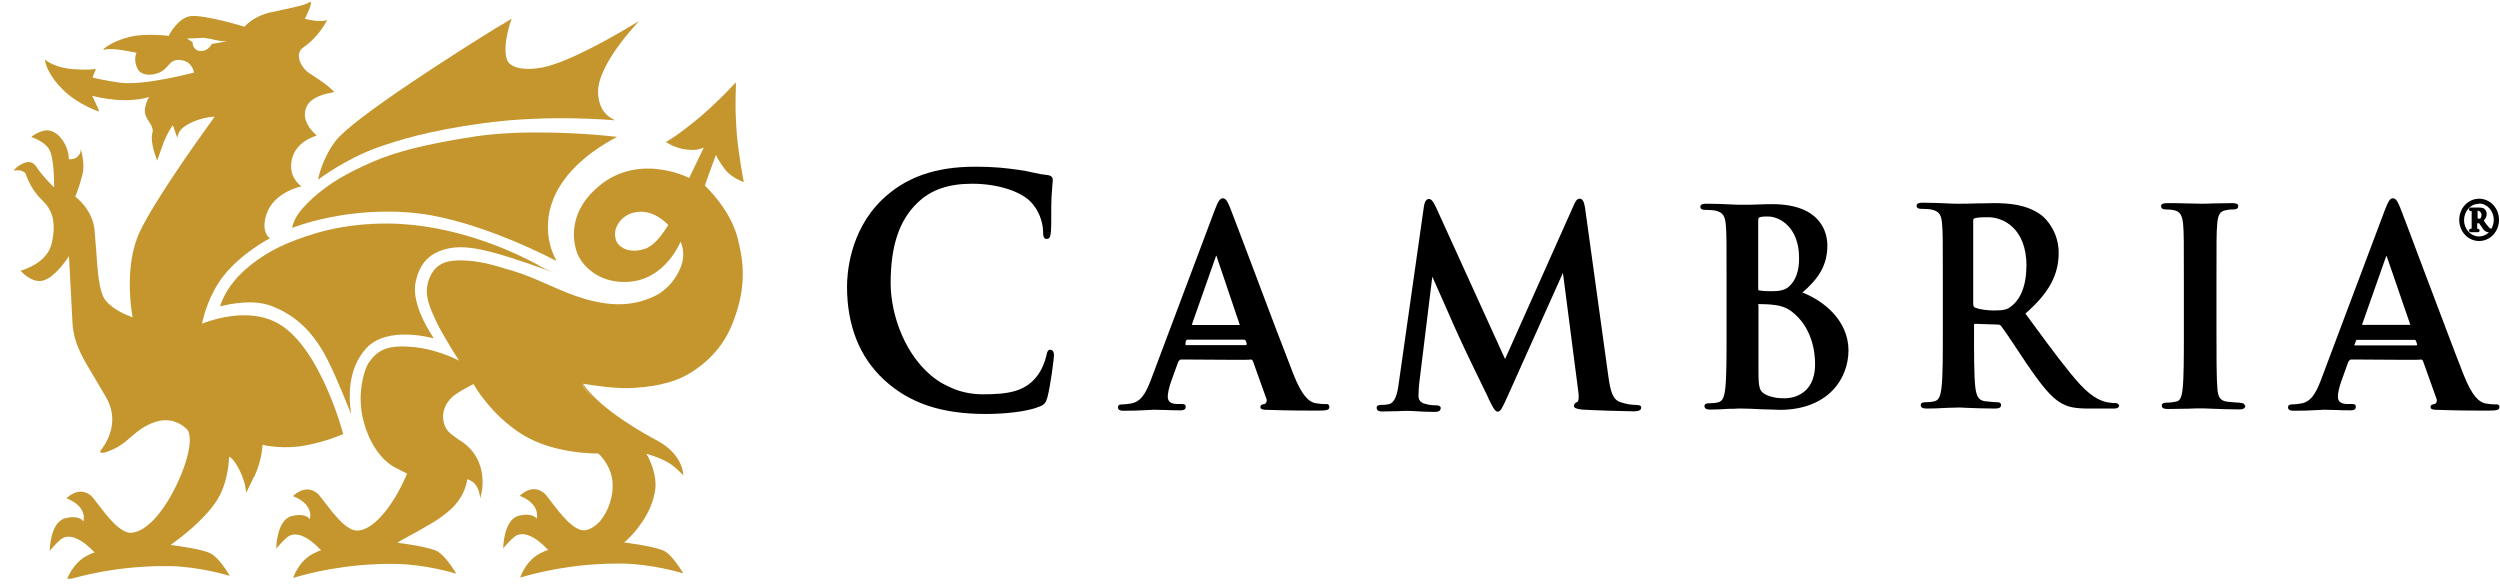
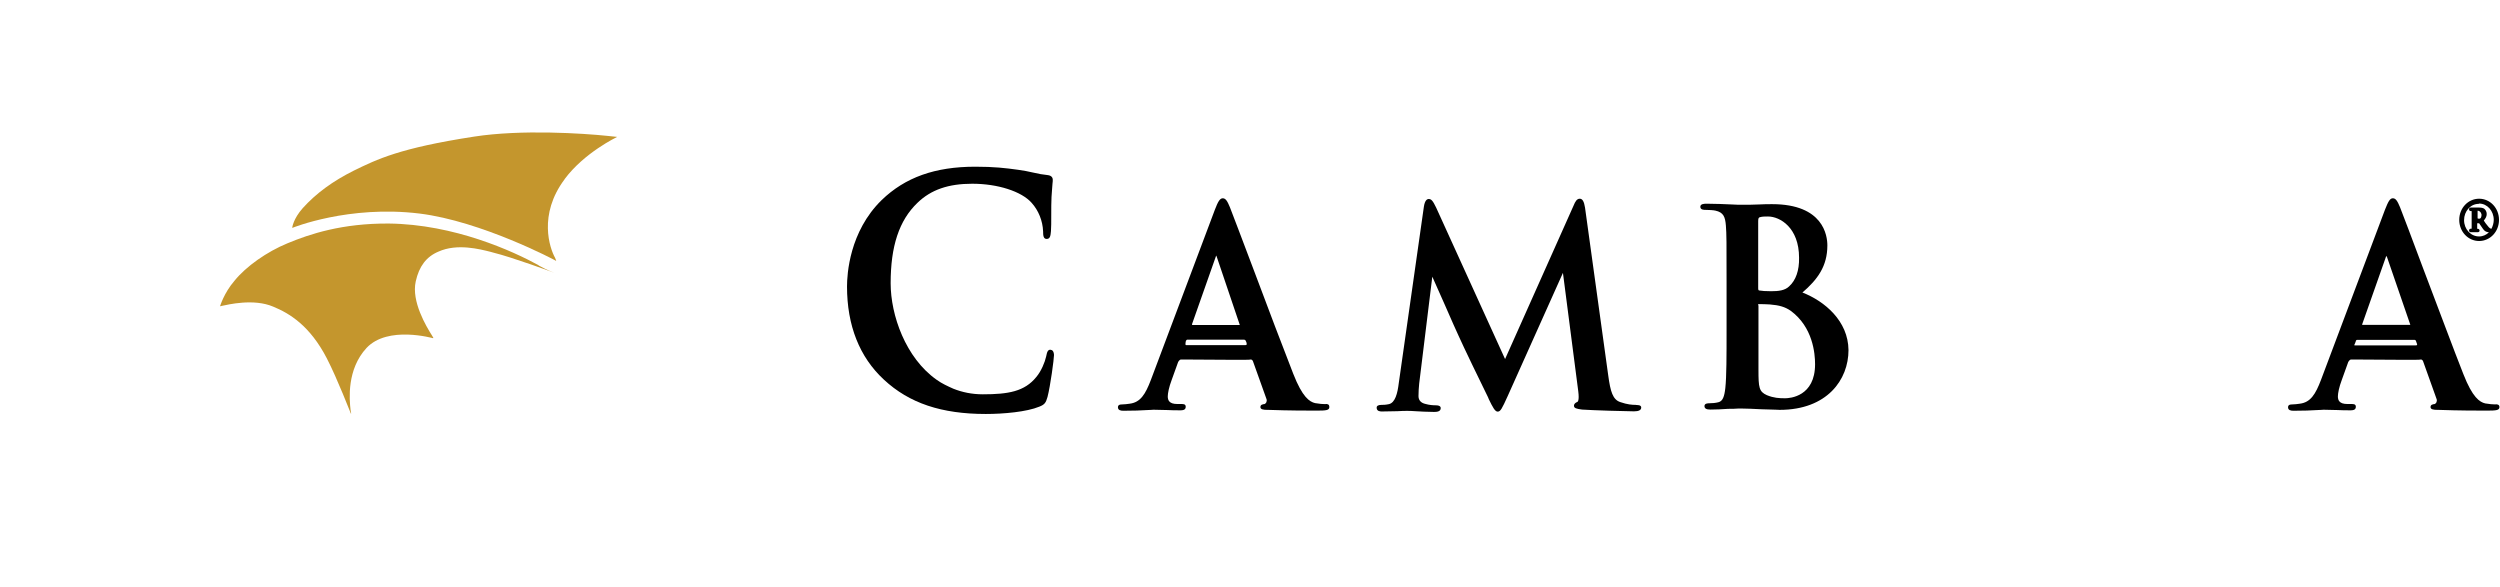
<svg xmlns="http://www.w3.org/2000/svg" width="166" height="39" viewBox="0 0 166 39" fill="none">
  <g id="cambria-h-rev-rgb-cusa-nav 1" clip-path="url(#clip0_318_3535)">
    <g id="Group">
      <path id="Vector" d="M35.765 17.612C34.078 16.686 30.172 14.892 25.817 14.843C22.718 14.824 20.573 15.535 19.078 16.159C17.731 16.715 16.346 17.68 15.567 18.646C14.87 19.455 14.613 20.332 14.613 20.332H14.632C14.632 20.332 14.678 20.332 14.714 20.313C15.145 20.225 16.841 19.806 18.143 20.362C19.207 20.8 20.573 21.61 21.701 23.794C22.416 25.178 23.287 27.46 23.305 27.479V27.43L23.323 27.479C23.323 27.479 23.305 27.391 23.278 27.226C23.195 26.514 23.021 24.525 24.341 23.101C25.753 21.6 28.742 22.458 28.761 22.458V22.438H28.779C28.779 22.438 28.733 22.37 28.669 22.253C28.32 21.697 27.303 20.02 27.605 18.685C27.825 17.69 28.302 17.047 29.118 16.705C30.356 16.15 31.85 16.54 32.584 16.725L32.758 16.774C33.996 17.076 36.746 18.09 36.792 18.109C36.792 18.109 36.774 18.09 36.746 18.09C36.765 18.09 36.792 18.109 36.792 18.109C36.792 18.109 36.334 17.944 35.756 17.622L35.765 17.612Z" fill="#C4962D" />
-       <path id="Vector_2" d="M21.137 11.918C21.137 11.918 22.888 10.582 25.043 9.802C26.427 9.314 28.472 8.671 32.002 8.193C36.448 7.569 40.776 7.988 40.822 7.988C40.822 7.988 40.803 7.988 40.803 7.969H40.822C40.822 7.969 40.776 7.969 40.712 7.92C40.455 7.784 39.758 7.394 39.712 6.165C39.63 4.303 42.399 1.436 42.426 1.417C42.426 1.417 42.408 1.417 42.38 1.436L42.399 1.417C42.399 1.417 42.225 1.534 41.94 1.69C40.794 2.382 37.759 4.137 36.027 4.478C34.99 4.683 33.835 4.595 33.643 3.903C33.358 2.938 33.945 1.3 33.964 1.271H33.945V1.251C33.945 1.251 33.597 1.485 32.992 1.826C30.388 3.435 23.365 7.891 22.265 9.383C21.375 10.562 21.137 11.85 21.137 11.85V11.918Z" fill="#C4962D" />
      <path id="Vector_3" d="M37.487 11.898C38.807 10.124 40.953 9.11 40.98 9.09C40.98 9.09 40.742 9.071 40.329 9.022C38.743 8.856 34.626 8.583 31.481 9.071C26.539 9.831 25.045 10.572 23.486 11.333C22.102 12.025 20.992 12.834 20.103 13.819C19.47 14.531 19.406 15.106 19.406 15.106V15.126H19.425C19.425 15.126 23.156 13.604 27.86 14.18C31.958 14.687 36.854 17.27 36.918 17.319V17.3H36.937C36.937 17.3 36.891 17.232 36.854 17.114C36.506 16.491 35.726 14.258 37.487 11.908V11.898Z" fill="#C4962D" />
-       <path id="Vector_4" d="M47.542 10.289C47.56 10.358 47.734 10.66 47.734 10.66L47.817 10.777C47.863 10.865 47.927 10.962 48.037 11.099L48.147 11.264C48.495 11.684 48.908 11.888 49.385 12.093V12.074C49.385 12.074 49.385 12.025 49.367 11.986C49.302 11.596 49.018 10.143 48.908 8.71C48.826 7.325 48.826 7.101 48.862 5.736V5.483H48.844C48.844 5.483 48.826 5.502 48.761 5.57C48.477 5.873 47.634 6.789 46.46 7.784C44.837 9.139 44.186 9.441 44.186 9.441H44.205C44.205 9.441 44.223 9.461 44.269 9.461C44.461 9.597 45.094 9.919 45.782 9.948C46.212 9.968 46.277 9.948 46.478 9.88C46.478 9.88 46.671 9.831 46.735 9.812L46.671 9.929C46.451 10.367 45.763 11.82 45.763 11.82C45.745 11.801 41.931 9.841 39.153 12.951C38.181 14.033 37.878 15.398 38.282 16.685C38.566 17.582 39.73 18.85 41.747 18.713C44.15 18.548 45.131 16.178 45.195 16.042C45.195 16.042 45.195 16.061 45.213 16.091C45.277 16.256 45.47 16.802 45.296 17.446C45.103 18.206 44.425 19.24 43.37 19.708C42.114 20.264 40.381 20.634 37.126 19.22L36.43 18.918C35.604 18.548 34.807 18.206 33.954 17.953L33.633 17.865C32.808 17.612 31.79 17.29 30.552 17.29C29.819 17.29 29.012 17.407 28.581 18.323C28.407 18.665 28.343 19.016 28.343 19.337C28.343 19.981 28.627 20.624 28.976 21.365C29.471 22.379 30.36 23.764 30.488 23.949C30.47 23.93 30.424 23.93 30.36 23.881C29.947 23.676 28.71 23.169 27.564 23.052C25.877 22.886 25.116 23.14 24.465 24.115C24.116 24.671 23.768 26.162 24.052 27.576C24.373 29.146 25.134 30.384 26.133 30.989L27.023 31.447C27.023 31.447 27.004 31.496 27.004 31.515C26.069 33.68 24.795 35.162 23.777 35.23C23.043 35.298 22.154 34.128 21.549 33.338C21.311 33.017 21.118 32.763 20.99 32.695C20.192 32.139 19.449 32.948 19.449 32.948H19.468C19.55 32.997 19.88 33.085 20.201 33.387C20.742 33.875 20.595 34.421 20.568 34.469L20.549 34.45C20.504 34.362 20.183 34.06 19.376 34.265C18.358 34.518 18.34 36.41 18.34 36.429H18.358C18.358 36.429 18.377 36.41 18.377 36.38C18.486 36.263 18.771 35.922 19.073 35.669C19.963 34.976 21.265 36.497 21.329 36.546C21.201 36.566 21.072 36.614 20.962 36.683C19.853 37.141 19.468 38.369 19.468 38.369H19.486C19.486 38.369 19.55 38.35 19.642 38.321C20.293 38.135 22.869 37.394 26.271 37.443C28.196 37.463 30.241 38.067 30.259 38.087V38.067H30.277C30.277 38.067 30.259 38.018 30.213 37.95C30.039 37.677 29.544 36.917 29.085 36.634C28.563 36.312 26.573 36.059 26.372 36.039C26.417 36.02 26.482 35.99 26.564 35.922C27.123 35.62 28.645 34.791 29.168 34.421C29.773 33.982 30.103 33.728 30.47 33.202C30.928 32.578 31.029 31.847 31.029 31.817C31.029 31.837 31.286 31.866 31.524 32.12C31.845 32.49 31.873 32.968 31.873 33.046V33.065L31.891 33.046V33.065C31.891 33.065 31.909 32.997 31.937 32.88C32.047 32.49 32.194 31.476 31.698 30.482C31.332 29.77 30.828 29.419 30.397 29.146C30.076 28.912 29.764 28.727 29.599 28.405C29.205 27.644 29.471 26.718 30.268 26.172C30.745 25.85 31.442 25.499 31.442 25.499C31.442 25.519 32.551 27.508 34.669 28.844C36.815 30.179 39.675 30.111 39.721 30.111C39.721 30.111 40.565 30.803 40.675 32.022C40.739 32.87 40.436 33.865 39.895 34.538C39.574 34.928 39.199 35.162 38.832 35.21C38.098 35.279 37.209 34.109 36.604 33.319C36.365 32.997 36.173 32.744 36.044 32.675C35.247 32.12 34.504 32.929 34.504 32.929H34.523C34.605 32.978 34.935 33.065 35.256 33.368C35.797 33.855 35.65 34.401 35.623 34.45V34.43C35.577 34.343 35.256 34.04 34.449 34.245C33.431 34.499 33.413 36.39 33.413 36.41H33.431C33.431 36.41 33.45 36.39 33.45 36.361C33.56 36.244 33.844 35.903 34.147 35.649C35.036 34.957 36.356 36.478 36.402 36.527C36.274 36.546 36.145 36.595 36.035 36.663C34.926 37.121 34.541 38.35 34.541 38.35H34.559C34.559 38.35 34.623 38.33 34.715 38.301C35.366 38.116 37.942 37.375 41.344 37.424C43.269 37.443 45.314 38.048 45.332 38.067V38.048H45.351C45.351 38.048 45.332 37.999 45.286 37.931C45.112 37.658 44.617 36.897 44.159 36.614C43.618 36.293 41.601 36.039 41.445 36.02C41.463 36 41.509 35.951 41.601 35.883C42.032 35.493 43.269 34.196 43.508 32.519C43.526 32.402 43.526 32.285 43.526 32.178C43.526 31.145 42.967 30.199 42.921 30.131C42.939 30.131 42.967 30.131 42.985 30.15C43.224 30.218 44.003 30.452 44.544 30.823C45.021 31.164 45.369 31.564 45.369 31.564V31.544C45.369 31.544 45.369 31.476 45.351 31.379C45.305 30.989 45.002 29.975 43.599 29.234C42.994 28.912 39.914 27.254 38.703 25.48C38.722 25.48 38.786 25.499 38.859 25.499C39.354 25.587 40.941 25.841 42.151 25.753C43.884 25.636 45.103 25.295 46.157 24.554C47.368 23.725 48.22 22.643 48.715 21.278C49.128 20.176 49.321 19.201 49.321 18.187C49.321 17.407 49.192 16.598 48.954 15.72C48.431 13.829 46.854 12.376 46.809 12.327C46.744 12.444 47.505 10.367 47.524 10.319L47.542 10.289ZM39.611 26.65C39.611 26.65 39.675 26.718 39.721 26.738C39.675 26.689 39.639 26.669 39.611 26.65ZM42.838 16.51C42.343 16.695 41.802 16.695 41.408 16.49C41.151 16.354 40.95 16.149 40.886 15.896C40.803 15.593 40.821 15.252 40.995 14.95C41.216 14.531 41.601 14.238 42.059 14.121C43.407 13.78 44.36 14.95 44.379 14.95C44.333 14.93 43.709 16.198 42.838 16.52V16.51ZM35.632 34.46V34.508C35.632 34.508 35.614 34.489 35.632 34.46ZM39.428 26.484C39.107 26.182 38.841 25.86 38.63 25.538H38.648C38.868 25.86 39.125 26.182 39.428 26.484Z" fill="#C4962D" />
-       <path id="Vector_5" d="M16.889 31.652C17.411 30.501 17.43 29.556 17.43 29.536H17.448C17.576 29.585 18.878 29.838 20.226 29.585C21.656 29.331 22.784 28.824 22.784 28.824C22.784 28.756 21.29 23.179 18.576 21.541C16.43 20.225 13.524 21.453 13.414 21.492C13.414 21.473 13.414 21.444 13.432 21.405C13.514 21.015 13.89 19.513 14.862 18.294C16.054 16.793 17.897 15.828 17.915 15.828L17.897 15.808C17.787 15.72 17.356 15.321 17.677 14.268C18.154 12.747 19.997 12.376 20.015 12.376L19.997 12.357C19.997 12.357 19.978 12.337 19.933 12.308C19.74 12.142 19.135 11.596 19.392 10.533C19.566 9.841 20.088 9.334 20.932 9.032C20.996 9.012 21.014 9.012 21.014 8.983C20.602 8.613 19.978 7.901 20.363 7.072C20.684 6.399 21.665 6.224 22.032 6.146C22.16 6.126 22.188 6.126 22.188 6.097C21.821 5.707 21.253 5.317 20.776 5.015L20.492 4.83C20.189 4.625 19.859 4.157 19.841 3.728C19.841 3.474 19.951 3.27 20.162 3.133C21.225 2.392 21.702 1.359 21.72 1.339H21.702C21.638 1.359 21.546 1.388 21.482 1.388C20.941 1.437 20.272 1.251 20.244 1.251C20.244 1.251 20.263 1.232 20.263 1.203C20.391 0.969 20.739 0.208 20.629 0.12C20.611 0.101 20.547 0.14 20.547 0.14C20.308 0.325 19.639 0.462 18.86 0.627L17.925 0.832C16.815 1.086 16.238 1.758 16.238 1.778C16.219 1.758 13.551 0.969 12.68 1.066C11.809 1.164 11.204 2.353 11.204 2.382C11.204 2.382 9.755 2.197 8.692 2.431C7.628 2.665 6.895 3.192 6.867 3.279C6.886 3.328 6.913 3.328 6.931 3.299C7.472 3.133 9.013 3.504 9.059 3.504C9.059 3.504 8.976 3.689 8.976 3.923C8.976 4.108 9.022 4.342 9.132 4.566C9.352 4.986 9.957 5.073 10.581 4.82C10.837 4.703 10.993 4.547 11.14 4.381C11.36 4.128 11.534 3.923 12.011 3.991C12.79 4.079 12.882 4.82 12.882 4.82C12.864 4.82 9.609 5.697 7.986 5.493C6.968 5.356 6.161 5.151 6.143 5.151L6.363 4.576H6.317C6.235 4.596 5.95 4.664 4.887 4.596C3.631 4.508 2.98 3.972 2.98 3.952V3.972C2.98 3.972 2.98 4.02 2.998 4.089C3.062 4.362 3.319 5.122 4.172 5.951C5.208 6.965 6.555 7.404 6.574 7.404V7.384L6.555 7.316C6.473 7.082 6.143 6.419 6.125 6.37H6.17C6.326 6.419 6.931 6.555 7.665 6.624C9.031 6.741 9.829 6.458 9.92 6.438C9.92 6.438 9.92 6.458 9.902 6.458C9.838 6.526 9.682 6.799 9.618 7.287V7.374C9.618 7.628 9.746 7.862 9.902 8.086C10.03 8.291 10.14 8.476 10.14 8.661C10.14 8.71 10.14 8.749 10.122 8.798C10.104 8.915 10.076 9.032 10.076 9.139C10.076 9.812 10.443 10.66 10.443 10.68V10.66L10.461 10.592C10.544 10.358 10.764 9.744 10.764 9.744C11.066 8.847 11.461 8.34 11.479 8.31L11.497 8.359C11.543 8.525 11.782 9.168 11.782 9.168V9.12C11.8 8.983 11.864 8.632 12.341 8.34C13.166 7.813 14.138 7.745 14.248 7.745C14.23 7.794 14.12 7.911 13.991 8.115C13.102 9.334 10.223 13.39 9.288 15.379C8.747 16.51 8.618 17.826 8.618 18.879C8.618 20.098 8.793 21.024 8.811 21.073C8.811 21.073 8.796 21.067 8.765 21.054C8.527 20.966 7.555 20.615 7.014 19.952C6.555 19.396 6.473 17.875 6.381 16.539L6.271 15.204C6.115 13.887 5.015 13.059 4.997 13.059C4.997 13.059 5.281 12.386 5.474 11.586C5.519 11.421 5.538 11.245 5.538 11.06C5.538 10.485 5.382 9.958 5.364 9.909C5.364 9.909 5.364 9.958 5.382 10.026C5.382 9.978 5.364 9.958 5.364 9.939V9.89C5.364 9.958 5.345 10.026 5.345 10.095C5.235 10.416 4.978 10.533 4.85 10.553C4.694 10.602 4.566 10.572 4.566 10.553C4.566 9.744 3.961 8.73 3.2 8.661C2.677 8.613 2.072 9.081 2.072 9.1H2.09C2.09 9.1 2.109 9.1 2.136 9.12C2.329 9.188 2.961 9.441 3.246 9.88C3.594 10.436 3.594 12.074 3.594 12.366V12.415C3.594 12.415 3.576 12.396 3.548 12.396C3.42 12.259 2.879 11.772 2.42 11.079C2.136 10.641 1.751 10.738 1.485 10.875C1.164 11.011 0.898 11.313 0.898 11.333C1.458 11.216 1.696 11.499 1.696 11.518C1.696 11.518 2.017 12.552 2.732 13.224C3.401 13.848 3.768 14.58 3.447 16.11C3.145 17.544 1.384 17.953 1.384 17.973V17.992C1.384 17.992 1.403 18.012 1.43 18.041C1.604 18.226 2.228 18.821 2.906 18.616C3.667 18.382 4.493 17.163 4.575 17.007C4.575 17.056 4.575 17.124 4.593 17.261C4.639 18.207 4.813 21.414 4.813 21.414C4.878 22.799 5.51 23.813 6.308 25.129L7.041 26.377C7.344 26.904 7.454 27.391 7.454 27.849C7.454 29.068 6.656 29.926 6.656 29.946V29.965C6.656 29.965 6.656 30.014 6.675 30.033C6.785 30.121 7.106 30.033 7.628 29.78C8.059 29.575 8.389 29.273 8.692 29.019C9.123 28.649 9.563 28.259 10.342 28.005C11.69 27.586 12.488 28.581 12.488 28.6C12.488 28.6 12.946 29.292 12.011 31.554C11.076 33.787 9.801 35.289 8.738 35.376C8.004 35.445 7.115 34.275 6.51 33.485C6.271 33.163 6.079 32.91 5.95 32.841C5.153 32.286 4.41 33.095 4.41 33.095H4.428C4.511 33.144 4.841 33.231 5.162 33.534C5.703 34.021 5.556 34.567 5.529 34.616L5.51 34.596C5.464 34.509 5.144 34.206 4.337 34.411C3.319 34.665 3.301 36.556 3.301 36.576H3.319C3.319 36.576 3.337 36.556 3.337 36.527C3.447 36.41 3.732 36.069 4.034 35.815C4.923 35.123 6.225 36.644 6.29 36.693C6.161 36.712 6.033 36.761 5.923 36.829C4.841 37.287 4.428 38.516 4.428 38.516H4.447C4.447 38.516 4.511 38.496 4.603 38.467C5.254 38.282 7.83 37.541 11.232 37.59C13.157 37.609 15.201 38.214 15.22 38.233V38.214H15.238C15.238 38.214 15.22 38.165 15.174 38.097C15 37.794 14.505 37.063 14.046 36.78C13.505 36.459 11.507 36.205 11.332 36.186C11.351 36.166 11.415 36.117 11.507 36.049C12.029 35.679 13.542 34.528 14.367 33.28C15.192 32.032 15.211 30.355 15.211 30.326C15.211 30.326 15.495 30.394 15.908 31.223C16.338 32.1 16.338 32.695 16.338 32.695C16.338 32.695 16.338 32.676 16.357 32.676V32.695C16.531 32.325 16.705 32.003 16.852 31.681L16.889 31.652ZM14.055 2.928C14.055 2.928 13.817 3.435 13.276 3.387C12.781 3.338 12.781 2.811 12.781 2.792C12.781 2.792 12.478 2.607 12.414 2.558H12.46C12.698 2.558 13.524 2.509 13.524 2.509L14.046 2.597C14.349 2.665 14.716 2.763 15.11 2.733C14.697 2.802 14.074 2.919 14.074 2.919L14.055 2.928ZM3.016 3.991C3.016 3.991 3.035 4.011 3.081 4.04C3.062 4.02 3.035 4.02 3.016 3.991ZM1.412 17.914C1.412 17.914 1.43 17.914 1.476 17.895C1.458 17.914 1.43 17.914 1.412 17.914ZM4.529 17.017C4.575 16.949 4.593 16.9 4.593 16.9V16.92C4.593 16.92 4.575 16.968 4.529 17.007V17.017ZM5.565 34.47L5.547 34.518C5.547 34.518 5.565 34.499 5.565 34.47Z" fill="#C4962D" />
    </g>
    <path id="Vector_6" d="M69.766 23.218C69.573 23.218 69.528 23.354 69.463 23.676C69.381 24.047 69.142 24.641 68.812 25.031C68.033 25.997 66.951 26.182 65.255 26.182C64.54 26.182 63.889 26.045 63.302 25.811C62.935 25.646 62.541 25.47 62.193 25.217C60.13 23.764 59.139 20.927 59.139 18.811C59.139 16.344 59.699 14.638 60.918 13.468C61.826 12.59 62.981 12.2 64.558 12.2C66.245 12.2 67.831 12.707 68.501 13.468C68.959 13.975 69.234 14.667 69.262 15.359C69.262 15.632 69.28 15.866 69.5 15.866C69.738 15.866 69.757 15.632 69.784 15.34C69.803 15.135 69.803 14.716 69.803 14.277C69.803 13.858 69.803 13.429 69.821 13.078C69.839 12.639 69.885 12.366 69.885 12.2C69.903 12.083 69.903 11.996 69.903 11.927C69.903 11.84 69.858 11.654 69.555 11.625C69.252 11.596 68.922 11.537 68.602 11.459C68.281 11.381 67.951 11.323 67.602 11.274C66.759 11.157 66.016 11.069 64.76 11.069C62.073 11.069 60.102 11.781 58.544 13.283C56.398 15.379 56.242 18.216 56.242 19.025C56.242 21.609 57.067 23.705 58.69 25.207C60.377 26.777 62.523 27.488 65.457 27.488C66.63 27.488 68.171 27.352 69.014 27.001C69.362 26.864 69.445 26.747 69.555 26.357C69.748 25.616 69.986 23.822 69.986 23.569C69.968 23.296 69.858 23.228 69.748 23.228L69.766 23.218Z" fill="black" />
    <path id="Vector_7" d="M108.62 26.884C108.381 26.884 108.06 26.864 107.584 26.698C107.089 26.533 106.933 26.006 106.786 24.924L105.246 13.789C105.181 13.37 105.071 13.195 104.897 13.195C104.705 13.195 104.595 13.38 104.485 13.653L99.937 23.842L95.362 13.789C95.142 13.331 95.041 13.214 94.867 13.214C94.757 13.214 94.61 13.302 94.546 13.721L92.877 25.45C92.795 26.123 92.639 26.737 92.226 26.835C91.988 26.884 91.859 26.884 91.731 26.884C91.511 26.884 91.41 26.952 91.41 27.069C91.41 27.322 91.667 27.322 91.759 27.322C92.061 27.322 92.455 27.303 92.795 27.303C93.051 27.283 93.29 27.283 93.427 27.283C93.565 27.283 93.748 27.283 93.968 27.303C94.335 27.322 94.766 27.352 95.206 27.352C95.362 27.352 95.664 27.352 95.664 27.098C95.664 26.981 95.554 26.913 95.362 26.913C95.142 26.913 94.903 26.893 94.665 26.825C94.344 26.757 94.188 26.572 94.188 26.299C94.188 25.996 94.207 25.772 94.234 25.47L95.105 18.372C95.344 18.898 95.628 19.552 95.903 20.166C96.334 21.16 96.746 22.077 96.856 22.311C97.076 22.818 98.442 25.655 98.809 26.386L98.855 26.503C99.112 27.03 99.268 27.332 99.442 27.332C99.634 27.332 99.726 27.147 100.111 26.299L103.779 18.118L104.796 25.977C104.879 26.62 104.751 26.689 104.732 26.689C104.622 26.737 104.512 26.806 104.512 26.942C104.512 27.108 104.686 27.147 105.053 27.196C105.722 27.244 108.042 27.313 108.5 27.313C108.821 27.313 108.977 27.225 108.977 27.059C108.977 26.893 108.757 26.893 108.656 26.893L108.62 26.884Z" fill="black" />
    <path id="Vector_8" d="M119.669 19.435C120.687 18.557 121.337 17.68 121.337 16.295C121.337 15.652 121.081 13.556 117.67 13.556C117.413 13.556 117.129 13.556 116.827 13.575C116.46 13.595 116.066 13.595 115.616 13.595C115.488 13.595 115.25 13.595 114.965 13.575C114.507 13.556 113.883 13.526 113.315 13.526C113.122 13.526 112.902 13.546 112.902 13.731C112.902 13.936 113.141 13.936 113.251 13.936C113.471 13.936 113.773 13.955 113.902 13.985C114.443 14.102 114.553 14.404 114.599 14.979C114.644 15.554 114.644 16.042 114.644 18.782V21.941C114.644 23.598 114.644 25.002 114.562 25.763C114.498 26.338 114.388 26.64 114.103 26.708C113.911 26.757 113.709 26.777 113.498 26.777C113.416 26.777 113.177 26.777 113.177 26.962C113.177 27.128 113.306 27.196 113.572 27.196C113.92 27.196 114.369 27.176 114.745 27.147C114.984 27.147 115.222 27.147 115.396 27.128H115.699C115.937 27.128 116.432 27.147 116.973 27.176C117.212 27.176 117.45 27.196 117.67 27.196C117.89 27.196 118.064 27.215 118.165 27.215C121.328 27.215 122.74 25.207 122.74 23.247C122.722 21.307 121.154 20 119.687 19.425L119.669 19.435ZM118.798 19.016C118.514 19.289 118.101 19.337 117.606 19.337C117.239 19.337 116.973 19.318 116.827 19.289C116.781 19.289 116.744 19.269 116.744 19.152V14.677C116.744 14.472 116.79 14.443 116.854 14.423C117.028 14.375 117.157 14.375 117.395 14.375C118.193 14.375 119.458 15.116 119.458 17.114C119.476 17.963 119.238 18.616 118.807 19.006L118.798 19.016ZM116.735 20.264C116.735 20.195 116.753 20.195 116.781 20.195C117.037 20.195 117.212 20.195 117.514 20.215C118.147 20.264 118.532 20.381 118.899 20.634C120.375 21.716 120.521 23.471 120.521 24.183C120.521 26.328 118.853 26.445 118.532 26.445C118.138 26.445 117.771 26.426 117.322 26.24C116.799 26.006 116.762 25.733 116.762 24.554V20.264H116.744H116.735Z" fill="black" />
-     <path id="Vector_9" d="M140.428 26.767C140.3 26.767 140.144 26.748 139.969 26.718H139.951C139.694 26.67 139.016 26.514 138.108 25.519C137.237 24.554 136.247 23.218 135.009 21.532L134.487 20.82C136.045 19.465 136.696 18.265 136.696 16.783C136.696 15.467 135.935 14.57 135.523 14.268C134.569 13.575 133.396 13.488 132.378 13.488C132.121 13.488 131.681 13.507 131.232 13.507C130.755 13.527 130.278 13.527 129.994 13.527C129.866 13.527 129.627 13.527 129.325 13.507C128.848 13.488 128.243 13.459 127.674 13.459C127.482 13.459 127.262 13.478 127.262 13.663C127.262 13.868 127.5 13.868 127.61 13.868C127.867 13.868 128.133 13.887 128.261 13.917C128.802 14.034 128.912 14.307 128.958 14.911C129.004 15.486 129.004 15.974 129.004 18.714V21.873C129.004 23.53 129.004 24.934 128.921 25.695C128.857 26.27 128.747 26.572 128.463 26.64C128.27 26.689 128.069 26.709 127.858 26.709C127.775 26.709 127.537 26.709 127.537 26.894C127.537 27.06 127.665 27.128 127.931 27.128C128.344 27.128 128.885 27.108 129.315 27.079C129.618 27.079 129.875 27.06 130.012 27.06C130.095 27.06 130.297 27.06 130.553 27.079C131.076 27.099 131.828 27.128 132.479 27.128C132.735 27.128 132.873 27.06 132.873 26.894C132.873 26.826 132.855 26.709 132.616 26.709C132.396 26.709 132.029 26.66 131.791 26.64C131.333 26.572 131.232 26.25 131.158 25.695C131.076 24.934 131.076 23.501 131.076 21.843V21.59C131.076 21.522 131.094 21.502 131.158 21.502L132.635 21.551C132.745 21.551 132.827 21.57 132.891 21.668C133.02 21.834 133.35 22.311 133.716 22.867C133.973 23.257 134.276 23.715 134.56 24.135C135.559 25.587 136.183 26.397 136.898 26.787C137.356 27.04 137.806 27.128 138.741 27.128H140.345C140.474 27.128 140.712 27.128 140.712 26.894C140.666 26.894 140.648 26.758 140.428 26.758V26.767ZM134.551 17.661C134.551 19.299 133.946 20.03 133.579 20.313C133.295 20.547 133.084 20.615 132.405 20.615C131.929 20.615 131.452 20.547 131.149 20.43C131.067 20.381 131.021 20.342 131.021 20.157V14.697C131.021 14.56 131.039 14.511 131.131 14.492C131.287 14.443 131.543 14.424 132.02 14.424C132.974 14.424 134.56 15.116 134.56 17.671L134.551 17.661Z" fill="black" />
-     <path id="Vector_10" d="M148.741 26.738C148.484 26.738 148.108 26.689 147.87 26.67C147.393 26.602 147.283 26.328 147.237 25.841C147.173 25.081 147.173 23.677 147.173 21.902V18.724C147.173 15.984 147.173 15.477 147.219 14.921C147.264 14.277 147.393 14.024 147.805 13.956C148.025 13.907 148.154 13.907 148.3 13.907C148.383 13.907 148.621 13.907 148.621 13.673C148.621 13.488 148.319 13.488 148.209 13.488C147.86 13.488 147.384 13.507 146.971 13.507C146.65 13.527 146.32 13.527 146.146 13.527C145.907 13.527 145.559 13.507 145.192 13.507C144.761 13.488 144.303 13.488 143.955 13.488C143.716 13.488 143.496 13.507 143.496 13.673C143.496 13.907 143.716 13.907 143.817 13.907C144.055 13.907 144.248 13.927 144.422 13.975C144.771 14.063 144.917 14.346 144.963 14.941C145.009 15.516 145.009 16.003 145.009 18.743V21.902C145.009 23.677 145.009 25.061 144.926 25.822C144.862 26.397 144.752 26.631 144.468 26.67C144.34 26.689 144.147 26.738 143.863 26.738C143.78 26.738 143.542 26.738 143.542 26.923C143.542 27.089 143.67 27.157 143.936 27.157C144.33 27.157 144.826 27.138 145.284 27.138C145.632 27.118 145.917 27.118 146.082 27.118C146.247 27.118 146.513 27.118 146.861 27.138C147.384 27.157 148.035 27.186 148.722 27.186C149.043 27.186 149.089 27.021 149.089 26.953C149.025 26.835 148.979 26.748 148.722 26.748L148.741 26.738Z" fill="black" />
    <path id="Vector_11" d="M88.02 26.835C87.846 26.835 87.589 26.816 87.323 26.767C86.957 26.68 86.48 26.377 85.875 24.827C85.269 23.287 84.123 20.264 83.207 17.817C82.473 15.877 81.84 14.2 81.666 13.761C81.492 13.341 81.382 13.166 81.189 13.166C80.997 13.166 80.869 13.4 80.667 13.927L76.422 25.217C76.055 26.182 75.725 26.718 75.01 26.806C74.881 26.826 74.643 26.855 74.487 26.855C74.423 26.855 74.231 26.855 74.231 27.04C74.231 27.245 74.423 27.274 74.597 27.274C75.202 27.274 75.808 27.255 76.22 27.226C76.394 27.226 76.523 27.206 76.587 27.206C76.844 27.206 77.174 27.226 77.476 27.226C77.779 27.245 78.109 27.245 78.384 27.245C78.494 27.245 78.732 27.245 78.732 27.011C78.732 26.826 78.576 26.826 78.43 26.826H78.173C77.614 26.826 77.54 26.553 77.54 26.319C77.54 26.114 77.623 25.695 77.797 25.236L78.228 24.037C78.228 24.037 78.311 23.872 78.421 23.872H78.705C79.31 23.872 80.74 23.891 81.785 23.891C82.831 23.891 82.996 23.891 83.023 23.872C83.152 23.852 83.197 23.988 83.197 23.988L84.087 26.475C84.133 26.562 84.105 26.66 84.087 26.709C84.068 26.758 84.023 26.797 83.977 26.826C83.821 26.845 83.692 26.875 83.692 27.03C83.692 27.186 83.885 27.216 84.169 27.216H84.233C85.6 27.265 86.837 27.265 87.442 27.265C88.048 27.265 88.268 27.245 88.268 27.03C88.268 26.816 88.112 26.826 88.011 26.826L88.02 26.835ZM79.154 21.512L80.713 17.085C80.731 17.017 80.758 16.968 80.758 16.968C80.777 16.988 80.777 17.037 80.804 17.085L82.317 21.561V21.58H79.154V21.512ZM82.776 22.896C82.776 22.896 82.73 22.916 82.693 22.916H78.769C78.769 22.916 78.723 22.916 78.723 22.896C78.705 22.848 78.723 22.711 78.741 22.643C78.741 22.643 78.787 22.555 78.824 22.555H82.592C82.656 22.555 82.702 22.575 82.721 22.643C82.766 22.711 82.803 22.848 82.766 22.896H82.776Z" fill="black" />
    <path id="Vector_12" d="M165.715 26.855C165.541 26.855 165.284 26.835 165.019 26.787C164.652 26.699 164.175 26.397 163.57 24.846C162.965 23.326 161.837 20.284 160.902 17.836C160.168 15.877 159.536 14.19 159.362 13.761C159.187 13.341 159.077 13.166 158.885 13.166C158.692 13.166 158.582 13.371 158.362 13.927L154.117 25.217C153.75 26.182 153.42 26.718 152.705 26.806C152.577 26.826 152.338 26.855 152.183 26.855C152.118 26.855 151.926 26.855 151.926 27.04C151.926 27.245 152.118 27.274 152.293 27.274C152.898 27.274 153.503 27.255 153.915 27.226C154.09 27.226 154.218 27.206 154.282 27.206C154.539 27.206 154.869 27.226 155.171 27.226C155.474 27.245 155.804 27.245 156.079 27.245C156.189 27.245 156.428 27.245 156.428 27.011C156.428 26.826 156.272 26.826 156.125 26.826H155.868C155.309 26.826 155.236 26.553 155.236 26.319C155.236 26.114 155.318 25.695 155.492 25.236L155.923 24.037C155.923 24.037 156.006 23.872 156.116 23.872H156.4C157.005 23.872 158.436 23.891 159.481 23.891C160.526 23.891 160.691 23.891 160.719 23.872C160.847 23.852 160.893 23.988 160.893 23.988L161.782 26.475C161.828 26.562 161.8 26.66 161.782 26.709C161.764 26.758 161.718 26.797 161.672 26.826C161.516 26.845 161.388 26.875 161.388 27.03C161.388 27.186 161.58 27.216 161.865 27.216H161.929C163.277 27.265 164.533 27.265 165.138 27.265C165.743 27.265 165.963 27.245 165.963 27.03C165.963 26.845 165.789 26.845 165.706 26.845L165.715 26.855ZM156.849 21.532L158.408 17.105C158.426 17.017 158.454 16.988 158.454 16.988C158.472 17.008 158.472 17.056 158.5 17.076L160.04 21.551V21.57H156.849V21.522V21.532ZM160.489 22.916C160.489 22.916 160.443 22.936 160.379 22.936H156.373C156.373 22.936 156.327 22.936 156.327 22.916C156.327 22.896 156.345 22.848 156.373 22.799L156.418 22.682C156.437 22.594 156.464 22.565 156.528 22.565H160.297C160.361 22.565 160.407 22.584 160.425 22.653L160.471 22.789C160.471 22.789 160.517 22.877 160.489 22.906V22.916Z" fill="black" />
    <path id="Vector_13" d="M164.613 16.003C165.347 16.003 165.934 15.379 165.934 14.599C165.934 13.819 165.347 13.195 164.613 13.195C163.88 13.195 163.293 13.819 163.293 14.599C163.293 15.379 163.88 16.003 164.613 16.003ZM164.613 13.516C165.154 13.516 165.585 14.004 165.585 14.599C165.585 14.803 165.521 15.018 165.429 15.193C165.411 15.193 165.383 15.174 165.383 15.174C165.338 15.174 165.301 15.125 165.255 15.086C165.191 15.018 165.127 14.92 165.035 14.813C164.989 14.764 164.971 14.696 164.925 14.647C165.053 14.482 165.118 14.374 165.118 14.209C165.118 14.043 165.035 13.936 164.962 13.867C164.879 13.799 164.742 13.78 164.549 13.78H164.072C163.99 13.78 163.944 13.828 163.944 13.897C163.944 13.965 163.99 14.014 164.054 14.014C164.1 14.014 164.118 14.014 164.118 14.033V15.184H164.072C164.008 15.184 163.944 15.232 163.944 15.301C163.944 15.369 163.99 15.418 164.054 15.418H164.531C164.595 15.418 164.641 15.369 164.641 15.33V15.281C164.641 15.281 164.622 15.193 164.531 15.193H164.485V14.823H164.613C164.659 14.891 164.723 14.989 164.787 15.076C164.897 15.242 164.962 15.33 165.072 15.379C165.136 15.398 165.2 15.427 165.264 15.427C165.09 15.593 164.87 15.7 164.613 15.7C164.054 15.7 163.614 15.213 163.614 14.618C163.614 14.023 164.045 13.536 164.586 13.536L164.613 13.516ZM164.769 14.296C164.769 14.413 164.723 14.482 164.687 14.501C164.668 14.521 164.641 14.521 164.622 14.521C164.577 14.521 164.54 14.521 164.512 14.501V13.994H164.558C164.751 14.043 164.778 14.248 164.778 14.296H164.769Z" fill="black" />
  </g>
  <defs>
    <clipPath id="clip0_318_3535">
      <rect width="165.035" height="38.288" fill="white" transform="translate(0.93 0.14)" />
    </clipPath>
  </defs>
</svg>